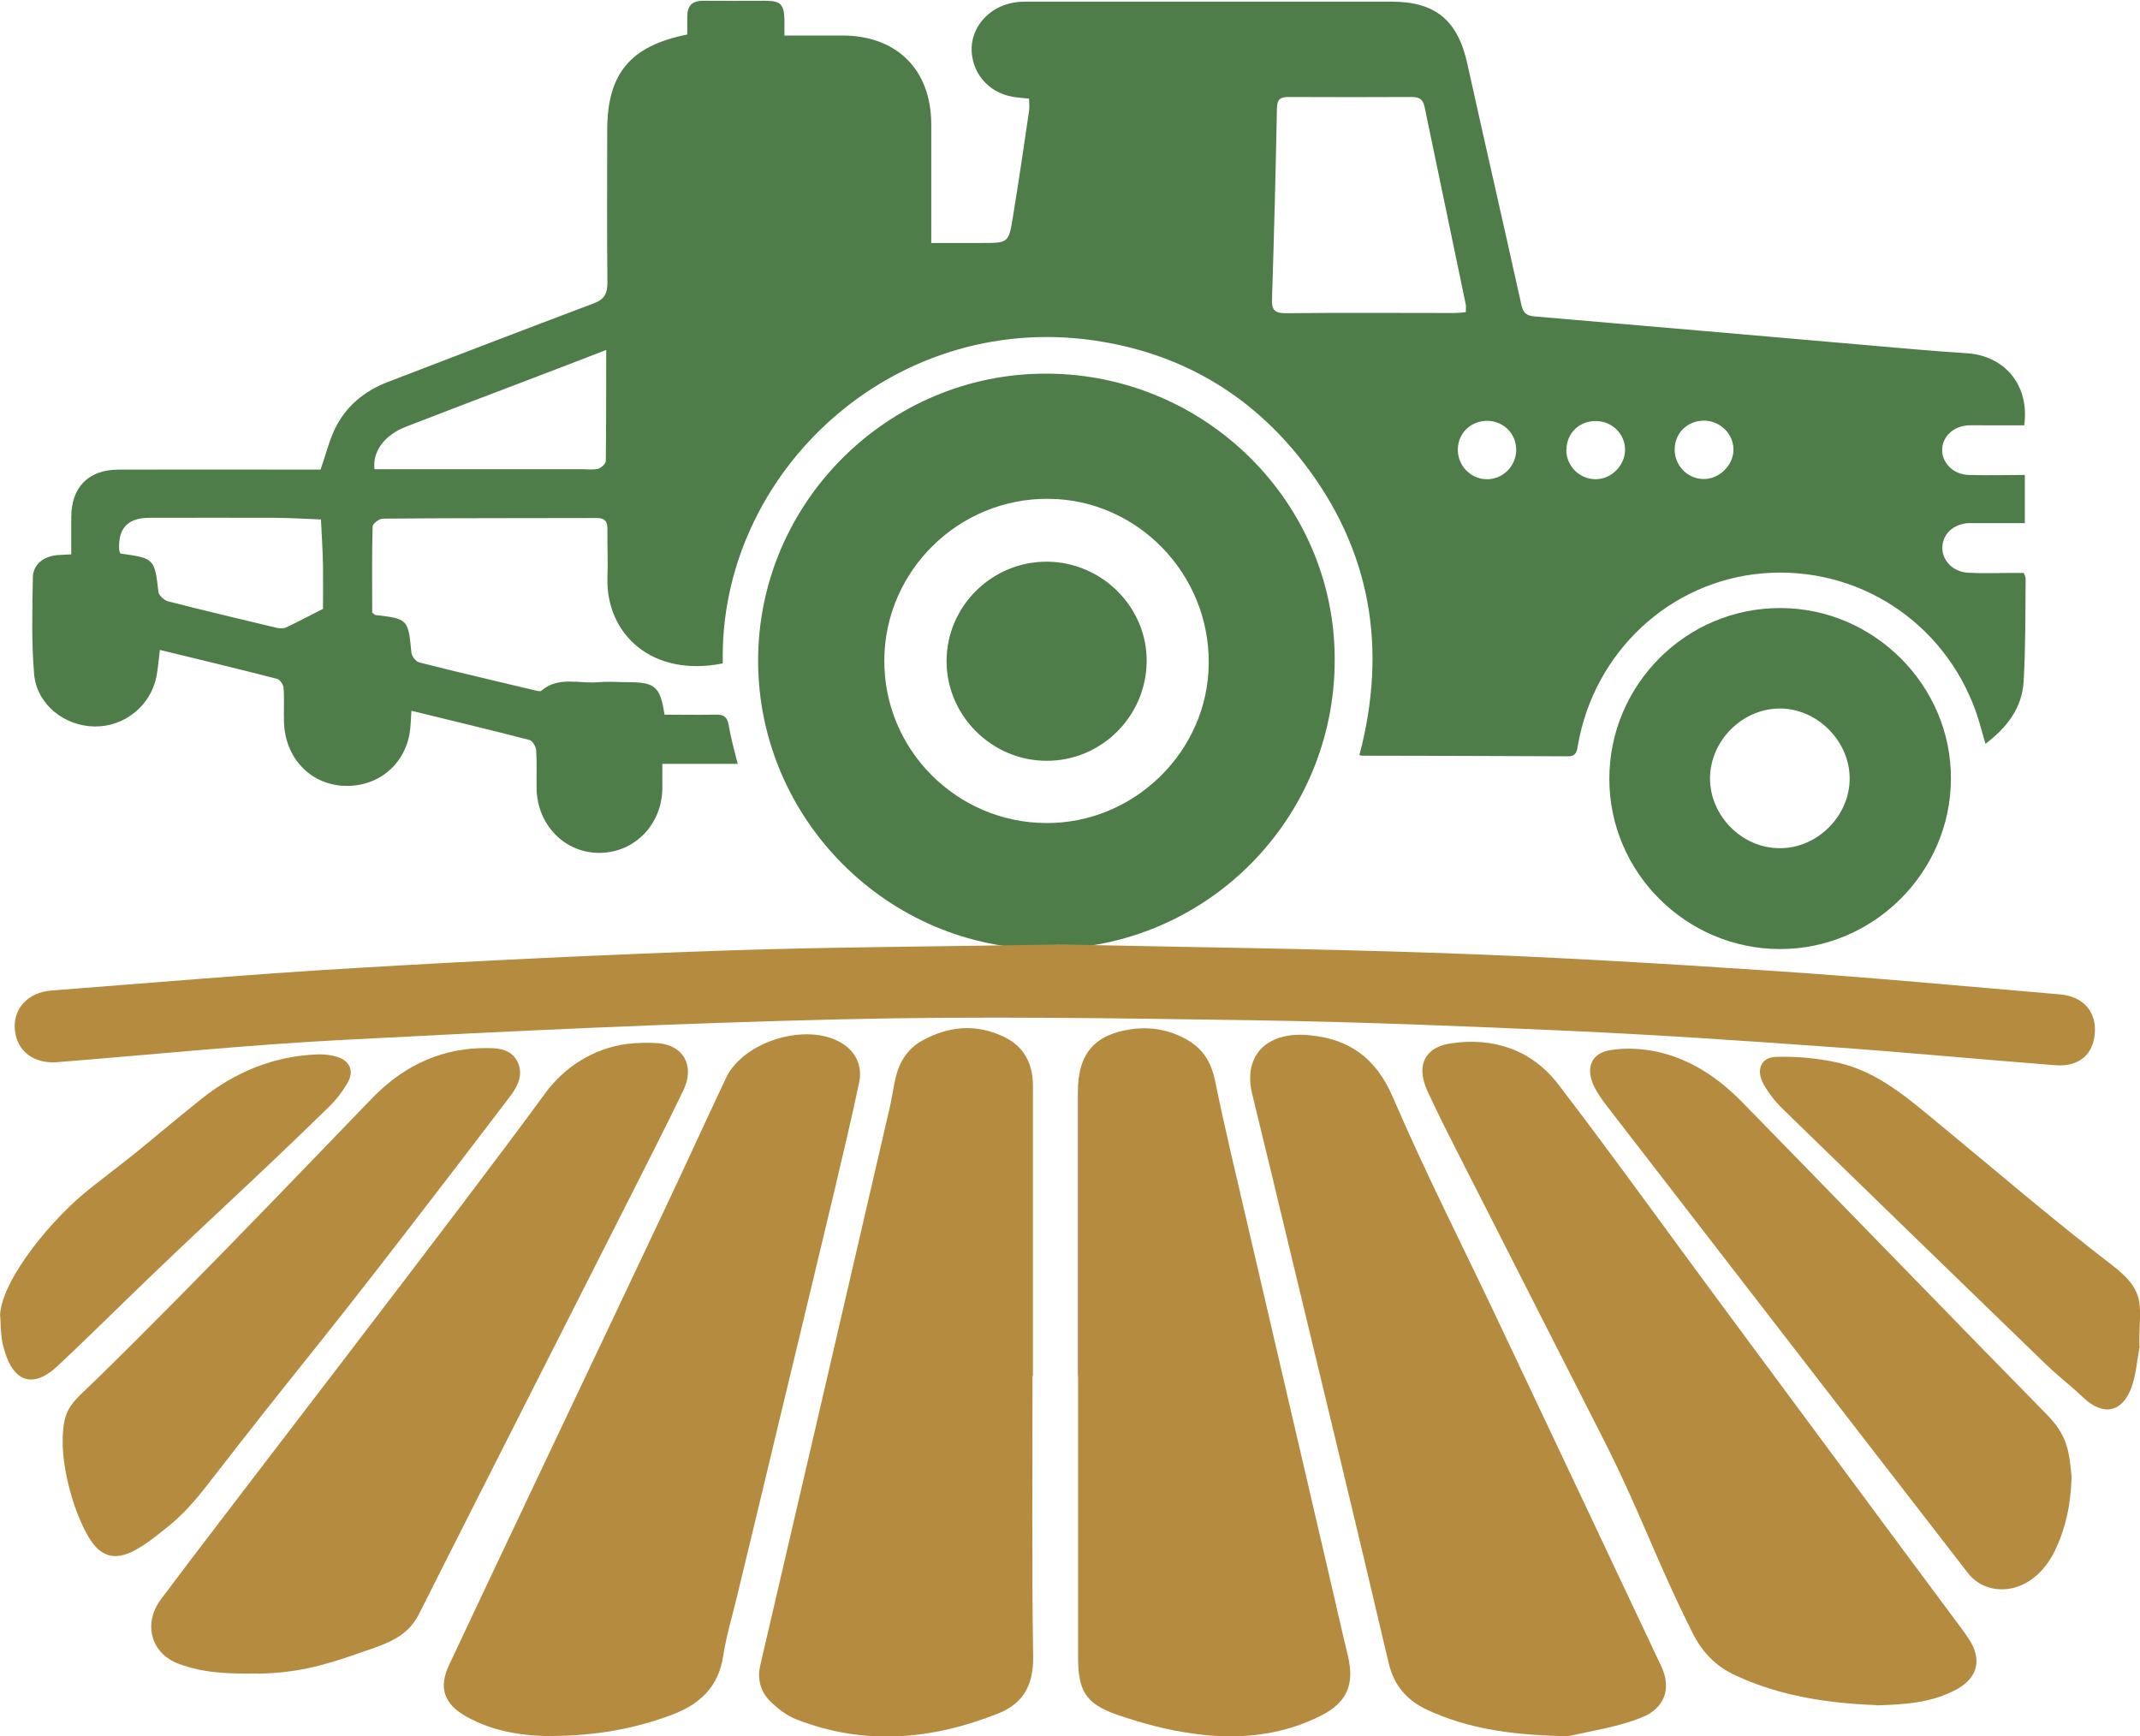
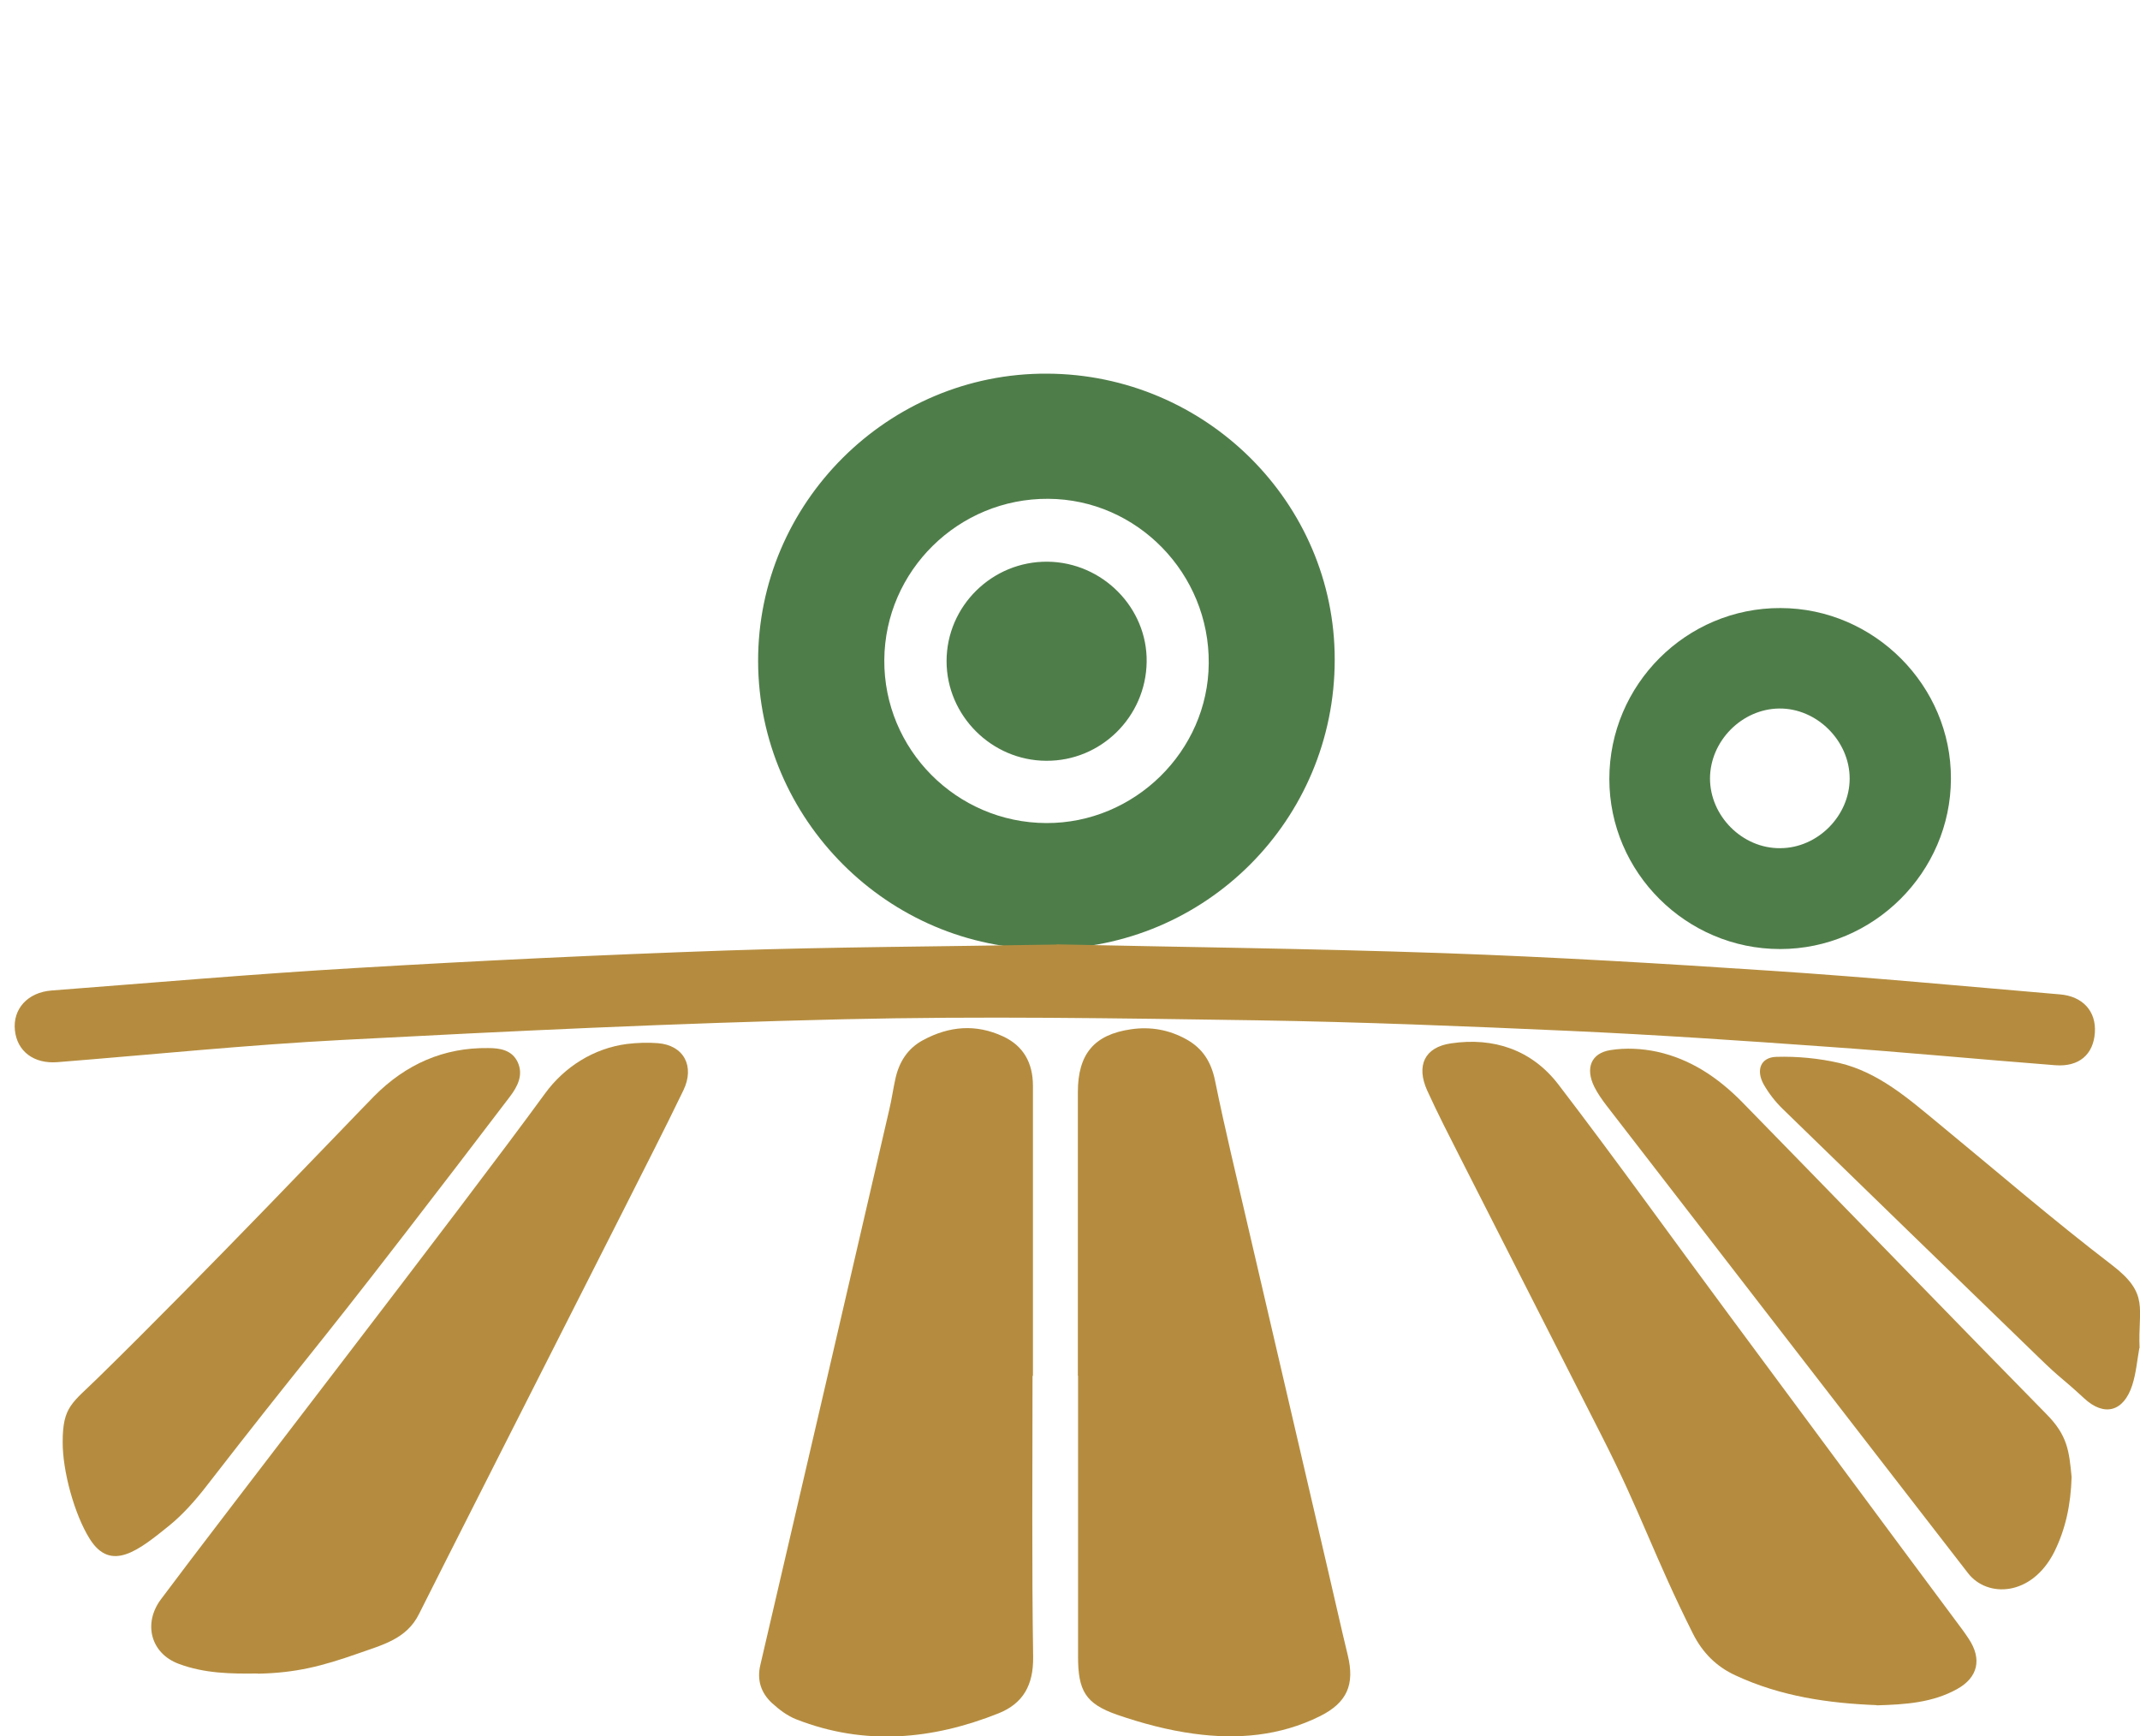
<svg xmlns="http://www.w3.org/2000/svg" id="Layer_2" viewBox="0 0 104.81 85.04">
  <defs>
    <style>.cls-1{fill:#4f7d4a;}.cls-2{fill:#b58c3f;}</style>
  </defs>
  <g id="Layer_1-2">
-     <path class="cls-1" d="M32.5,35c.86,0,1.7.02,2.54,0,.4-.01.58.1.65.52.1.61.27,1.21.44,1.89h-3.69c0,.44,0,.83,0,1.21-.03,1.76-1.34,3.12-3.04,3.15-1.71.03-3.08-1.34-3.12-3.14-.01-.63.02-1.26-.02-1.88-.01-.18-.18-.47-.33-.51-1.9-.49-3.81-.95-5.78-1.43-.03.41-.03.77-.09,1.12-.29,1.62-1.66,2.67-3.32,2.55-1.59-.12-2.77-1.39-2.83-3.09-.02-.56.02-1.13-.02-1.69-.01-.16-.17-.41-.31-.45-1.9-.49-3.81-.95-5.75-1.42-.06.47-.09.9-.17,1.32-.3,1.44-1.58,2.45-3.03,2.43-1.49-.02-2.83-1.09-2.96-2.57-.13-1.57-.09-3.15-.06-4.73.01-.63.51-1.02,1.17-1.09.21-.02.42-.02.71-.04,0-.64,0-1.24,0-1.84.01-1.45.84-2.3,2.3-2.31,3.07-.01,6.15,0,9.22,0,.25,0,.51,0,.69,0,.26-.74.42-1.42.72-2.03.54-1.09,1.43-1.82,2.57-2.26,3.35-1.28,6.7-2.58,10.06-3.84.54-.2.7-.47.7-1.03-.03-2.49-.01-4.98-.01-7.46,0-2.77,1.12-4.13,3.92-4.69,0-.28,0-.58,0-.87,0-.54.24-.79.79-.78,1.02.01,2.03,0,3.05,0,.73,0,.9.18.92.92,0,.23,0,.47,0,.78.99,0,1.92,0,2.84,0,2.66,0,4.34,1.67,4.35,4.33,0,1.9,0,3.8,0,5.83.85,0,1.66,0,2.47,0,1.31,0,1.32,0,1.53-1.28.28-1.73.54-3.46.79-5.19.03-.19,0-.38,0-.6-.22-.02-.41-.04-.6-.06-1.24-.13-2.14-1.04-2.21-2.24-.07-1.14.8-2.18,2.04-2.4.25-.05.52-.05.78-.05,5.91,0,11.82,0,17.73,0,2.16,0,3.25.91,3.72,3.02.87,3.94,1.78,7.88,2.65,11.82.09.42.26.55.68.58,5.32.45,10.65.92,15.97,1.38,1.72.15,3.45.31,5.17.42,1.86.12,3.08,1.57,2.81,3.53-.63,0-1.27,0-1.91,0-.28,0-.56-.01-.84,0-.74.05-1.27.57-1.27,1.22,0,.63.56,1.19,1.29,1.21.9.03,1.81,0,2.76,0v2.36c-.68,0-1.36,0-2.04,0-.24,0-.48,0-.71,0-.75.04-1.28.53-1.29,1.2-.01.63.52,1.19,1.26,1.23.69.04,1.38.01,2.08.01.21,0,.43,0,.65,0,.04.12.09.2.09.27-.02,1.69,0,3.37-.1,5.06-.08,1.28-.81,2.24-1.87,3.04-.16-.55-.29-1.07-.46-1.56-1.57-4.43-5.82-7.18-10.46-6.79-4.53.39-8.24,3.83-9.04,8.42-.05.28-.07.54-.48.54-3.38-.02-6.75-.02-10.13-.03-.02,0-.04-.02-.09-.03,1.38-5.23.57-10.07-2.78-14.38-2.6-3.34-6.05-5.33-10.24-5.93-9.91-1.42-18.37,6.55-18.16,15.82-3.48.7-5.73-1.45-5.65-4.2.03-.78-.01-1.56,0-2.34.01-.4-.1-.58-.54-.58-3.49.01-6.97,0-10.46.03-.17,0-.49.24-.5.38-.04,1.42-.02,2.85-.02,4.22.1.08.13.12.16.12,1.6.19,1.6.2,1.76,1.85.02.17.22.43.38.47,1.88.48,3.78.92,5.67,1.37.1.02.25.07.31.02.85-.73,1.87-.33,2.81-.42.47-.04.95,0,1.43,0,1.34,0,1.59.21,1.8,1.62ZM71.79,15.28c0-.15.02-.26,0-.36-.67-3.23-1.35-6.46-2.02-9.69-.08-.37-.26-.48-.62-.48-2.01.01-4.02.01-6.03,0-.4,0-.57.1-.58.54-.06,3.11-.14,6.22-.24,9.33-.02.51.08.72.66.72,2.74-.03,5.49-.01,8.24-.01.19,0,.38-.02.59-.04ZM15.82,29.82c0-.56.01-1.35,0-2.14-.02-.75-.06-1.49-.1-2.24-.73-.03-1.46-.07-2.19-.08-2.08-.01-4.15,0-6.23,0q-1.57,0-1.46,1.58c0,.06.04.12.06.17,1.66.23,1.67.25,1.86,1.88.02.17.28.41.47.46,1.76.45,3.52.87,5.29,1.29.16.04.36.05.49-.01.56-.26,1.09-.55,1.81-.91ZM29.69,17.14c-1.52.59-2.91,1.12-4.3,1.65-1.84.7-3.68,1.4-5.51,2.11-1.05.41-1.64,1.2-1.54,2.08.25,0,.51,0,.76,0,3.14,0,6.28,0,9.42,0,.26,0,.53.04.77-.02.15-.04.37-.24.38-.37.02-1.77.02-3.54.02-5.45ZM74.26,22.06c.01-.81-.61-1.44-1.42-1.45-.79,0-1.41.58-1.44,1.36-.03.8.59,1.47,1.38,1.5.79.03,1.46-.61,1.48-1.41ZM76.71,22.02c0,.8.64,1.45,1.44,1.45.78,0,1.45-.69,1.44-1.46-.01-.77-.64-1.38-1.42-1.39-.82-.01-1.45.6-1.45,1.41ZM82.02,22.02c0,.8.65,1.45,1.44,1.44.77,0,1.46-.71,1.44-1.47-.02-.76-.66-1.38-1.43-1.39-.82,0-1.45.6-1.45,1.42Z" />
    <path class="cls-1" d="M51.23,46.48c-7.73,0-14.08-6.35-14.1-14.09-.02-7.76,6.37-14.13,14.15-14.09,7.77.03,14.1,6.32,14.09,14.01,0,7.84-6.32,14.17-14.14,14.17ZM51.24,40.31c4.32.02,7.93-3.52,7.96-7.82.04-4.4-3.51-8.04-7.86-8.06-4.39-.03-8,3.52-8.03,7.89-.03,4.38,3.53,7.97,7.93,7.99Z" />
    <path class="cls-1" d="M87.18,46.48c-4.59,0-8.36-3.75-8.36-8.33,0-4.62,3.77-8.39,8.39-8.37,4.58.01,8.36,3.8,8.34,8.36-.01,4.58-3.79,8.34-8.36,8.34ZM87.2,41.54c1.83-.01,3.39-1.59,3.39-3.41,0-1.85-1.61-3.45-3.45-3.43-1.83.02-3.38,1.59-3.39,3.42,0,1.85,1.59,3.44,3.44,3.42Z" />
    <path class="cls-1" d="M51.24,37.26c-2.68-.01-4.88-2.22-4.88-4.88,0-2.7,2.24-4.9,4.95-4.87,2.69.03,4.89,2.26,4.85,4.91-.04,2.69-2.24,4.86-4.92,4.84Z" />
    <path class="cls-2" d="M51.74,46.25c5.76.13,12.36.2,18.95.43,5.38.19,10.76.51,16.14.87,4.69.31,9.37.75,14.05,1.15,1.13.09,1.79.83,1.72,1.87-.07,1.07-.77,1.69-1.94,1.6-3.75-.29-7.49-.65-11.24-.91-4.17-.3-8.33-.58-12.51-.77-5.13-.23-10.27-.44-15.4-.52-6.74-.1-13.49-.21-20.24-.05-8.16.19-16.32.58-24.47,1.01-4.67.24-9.33.72-13.99,1.09-1.14.09-1.97-.52-2.08-1.56-.11-1.04.62-1.86,1.8-1.95,4.96-.38,9.91-.81,14.87-1.1,6.07-.36,12.14-.65,18.21-.86,5.09-.17,10.19-.19,16.13-.29Z" />
    <path class="cls-2" d="M52.79,67.38c0-4.63,0-9.26,0-13.89,0-1.87.8-2.82,2.6-3.08.96-.14,1.87.02,2.73.5.78.44,1.2,1.09,1.39,2.02.48,2.36,1.05,4.7,1.59,7.04,1.31,5.63,2.62,11.26,3.93,16.89.33,1.4.64,2.81.98,4.21.35,1.44-.04,2.32-1.36,2.98-1.97.98-4.07,1.15-6.18.86-1.27-.17-2.54-.51-3.76-.93-1.55-.54-1.91-1.18-1.91-2.84,0-4.59,0-9.17,0-13.76Z" />
    <path class="cls-2" d="M50.57,67.38c0,4.59-.04,9.17.03,13.76.02,1.4-.5,2.29-1.69,2.77-3.26,1.3-6.57,1.6-9.9.3-.44-.17-.85-.48-1.2-.8-.53-.49-.75-1.12-.57-1.87,1.04-4.46,2.07-8.91,3.11-13.37,1.07-4.6,2.13-9.2,3.2-13.81.12-.5.19-1.01.3-1.51.18-.84.61-1.51,1.36-1.91,1.28-.69,2.59-.8,3.92-.18.99.46,1.46,1.29,1.46,2.42,0,4.74,0,9.47,0,14.21Z" />
-     <path class="cls-2" d="M27.13,85.03c-1.38,0-2.91-.18-4.31-.97-1.08-.61-1.35-1.41-.82-2.53,1.42-3.02,2.85-6.04,4.28-9.06,2.11-4.45,4.22-8.89,6.32-13.34,1-2.11,1.96-4.23,2.96-6.34.86-1.81,3.98-2.74,5.67-1.7.67.41,1.02,1.1.85,1.92-.37,1.74-.78,3.48-1.19,5.21-.88,3.7-1.77,7.39-2.66,11.09-.71,2.97-1.42,5.93-2.14,8.9-.23.96-.52,1.91-.67,2.89-.23,1.53-1.16,2.37-2.48,2.87-1.82.69-3.7,1.03-5.82,1.05Z" />
-     <path class="cls-2" d="M76.02,85.01c-2.1-.08-4.16-.36-6.1-1.26-1.01-.47-1.65-1.18-1.92-2.35-1.56-6.67-3.18-13.33-4.78-19.99-.63-2.61-1.25-5.22-1.89-7.82-.46-1.88.69-3.09,2.79-2.89,1.94.18,3.26,1.09,4.1,3.04,1.57,3.66,3.38,7.21,5.08,10.8,2.69,5.69,5.38,11.37,8.06,17.06.51,1.08.19,2.06-.97,2.52-1.09.44-2.28.62-3.44.88-.3.07-.62.01-.94.01Z" />
    <path class="cls-2" d="M12.63,81.96c-1.31.02-2.61,0-3.87-.47-1.38-.51-1.76-1.98-.88-3.16,2.75-3.7,14.7-19.13,18.81-24.77.96-1.32,2.4-2.22,4.01-2.43.5-.06,1.02-.08,1.52-.04,1.27.1,1.82,1.13,1.25,2.31-.93,1.93-1.91,3.83-2.87,5.74-3.24,6.39-9.49,18.72-10.08,19.91-.61,1.23-1.8,1.51-2.98,1.93-1.77.62-3.03.95-4.9.99Z" />
    <path class="cls-2" d="M91.91,83.51c-2.33-.09-4.69-.42-6.92-1.46-.93-.43-1.61-1.11-2.08-2.05-1.89-3.77-2.54-5.9-4.45-9.65-2.29-4.52-4.6-9.03-6.89-13.55-.57-1.12-1.15-2.25-1.67-3.39-.55-1.22-.13-2.12,1.16-2.31,2.09-.31,3.96.31,5.27,2.02,2.84,3.71,5.57,7.53,8.36,11.29,4.22,5.69,7.21,9.75,11.44,15.43.1.14.2.28.29.42.66.99.46,1.9-.58,2.47-1.2.66-2.51.75-3.92.79Z" />
    <path class="cls-2" d="M101.46,72.34c-.04,1.37-.3,2.56-.85,3.67-1.11,2.19-3.28,2.25-4.22,1.04-3.01-3.88-6.01-7.77-9.02-11.66-2.9-3.75-5.8-7.5-8.7-11.26-.22-.29-.43-.59-.59-.91-.44-.9-.16-1.64.79-1.79.74-.12,1.55-.08,2.29.08,1.63.36,2.97,1.25,4.17,2.47,3.26,3.33,12.09,12.43,14.9,15.28,1.03,1.04,1.11,1.8,1.23,3.08Z" />
    <path class="cls-2" d="M3.07,70.62c0-1.75.47-1.9,1.75-3.16,5.09-4.97,12.51-12.77,13.51-13.78,1.55-1.56,3.4-2.38,5.58-2.35.57,0,1.17.09,1.45.7.28.62-.01,1.18-.38,1.67-1.69,2.22-3.38,4.43-5.08,6.63-4.82,6.25-4.98,6.25-9.81,12.48-.53.68-1.12,1.35-1.78,1.89-1.52,1.23-2.88,2.33-3.92.66-.75-1.2-1.33-3.33-1.32-4.74Z" />
    <path class="cls-2" d="M104.78,66.01c-.11.61-.16,1.24-.35,1.83-.42,1.3-1.37,1.56-2.36.64-1.18-1.09-1.08-.89-2.23-2.01-4.18-4.05-8.36-8.1-12.53-12.16-.36-.35-.68-.76-.93-1.2-.39-.7-.15-1.33.62-1.35,1.02-.03,2.08.07,3.08.3,1.91.45,3.37,1.73,4.86,2.96,2.82,2.32,5.59,4.71,8.49,6.93,1.87,1.43,1.27,2.11,1.36,4.09Z" />
-     <path class="cls-2" d="M0,64.42c.09-1.78,2.59-4.8,4.47-6.26,3.22-2.49,2.2-1.76,5.37-4.32,1.67-1.34,3.57-2.12,5.71-2.2.31-.01.63.02.93.11.68.2.89.73.51,1.34-.24.4-.53.78-.86,1.1-4.26,4.16-5.9,5.53-10.16,9.68-1.05,1.02-2.09,2.04-3.16,3.04-1.16,1.09-2.14.8-2.59-.76-.06-.21-.12-.42-.14-.63-.04-.36-.05-.73-.07-1.09Z" />
  </g>
</svg>